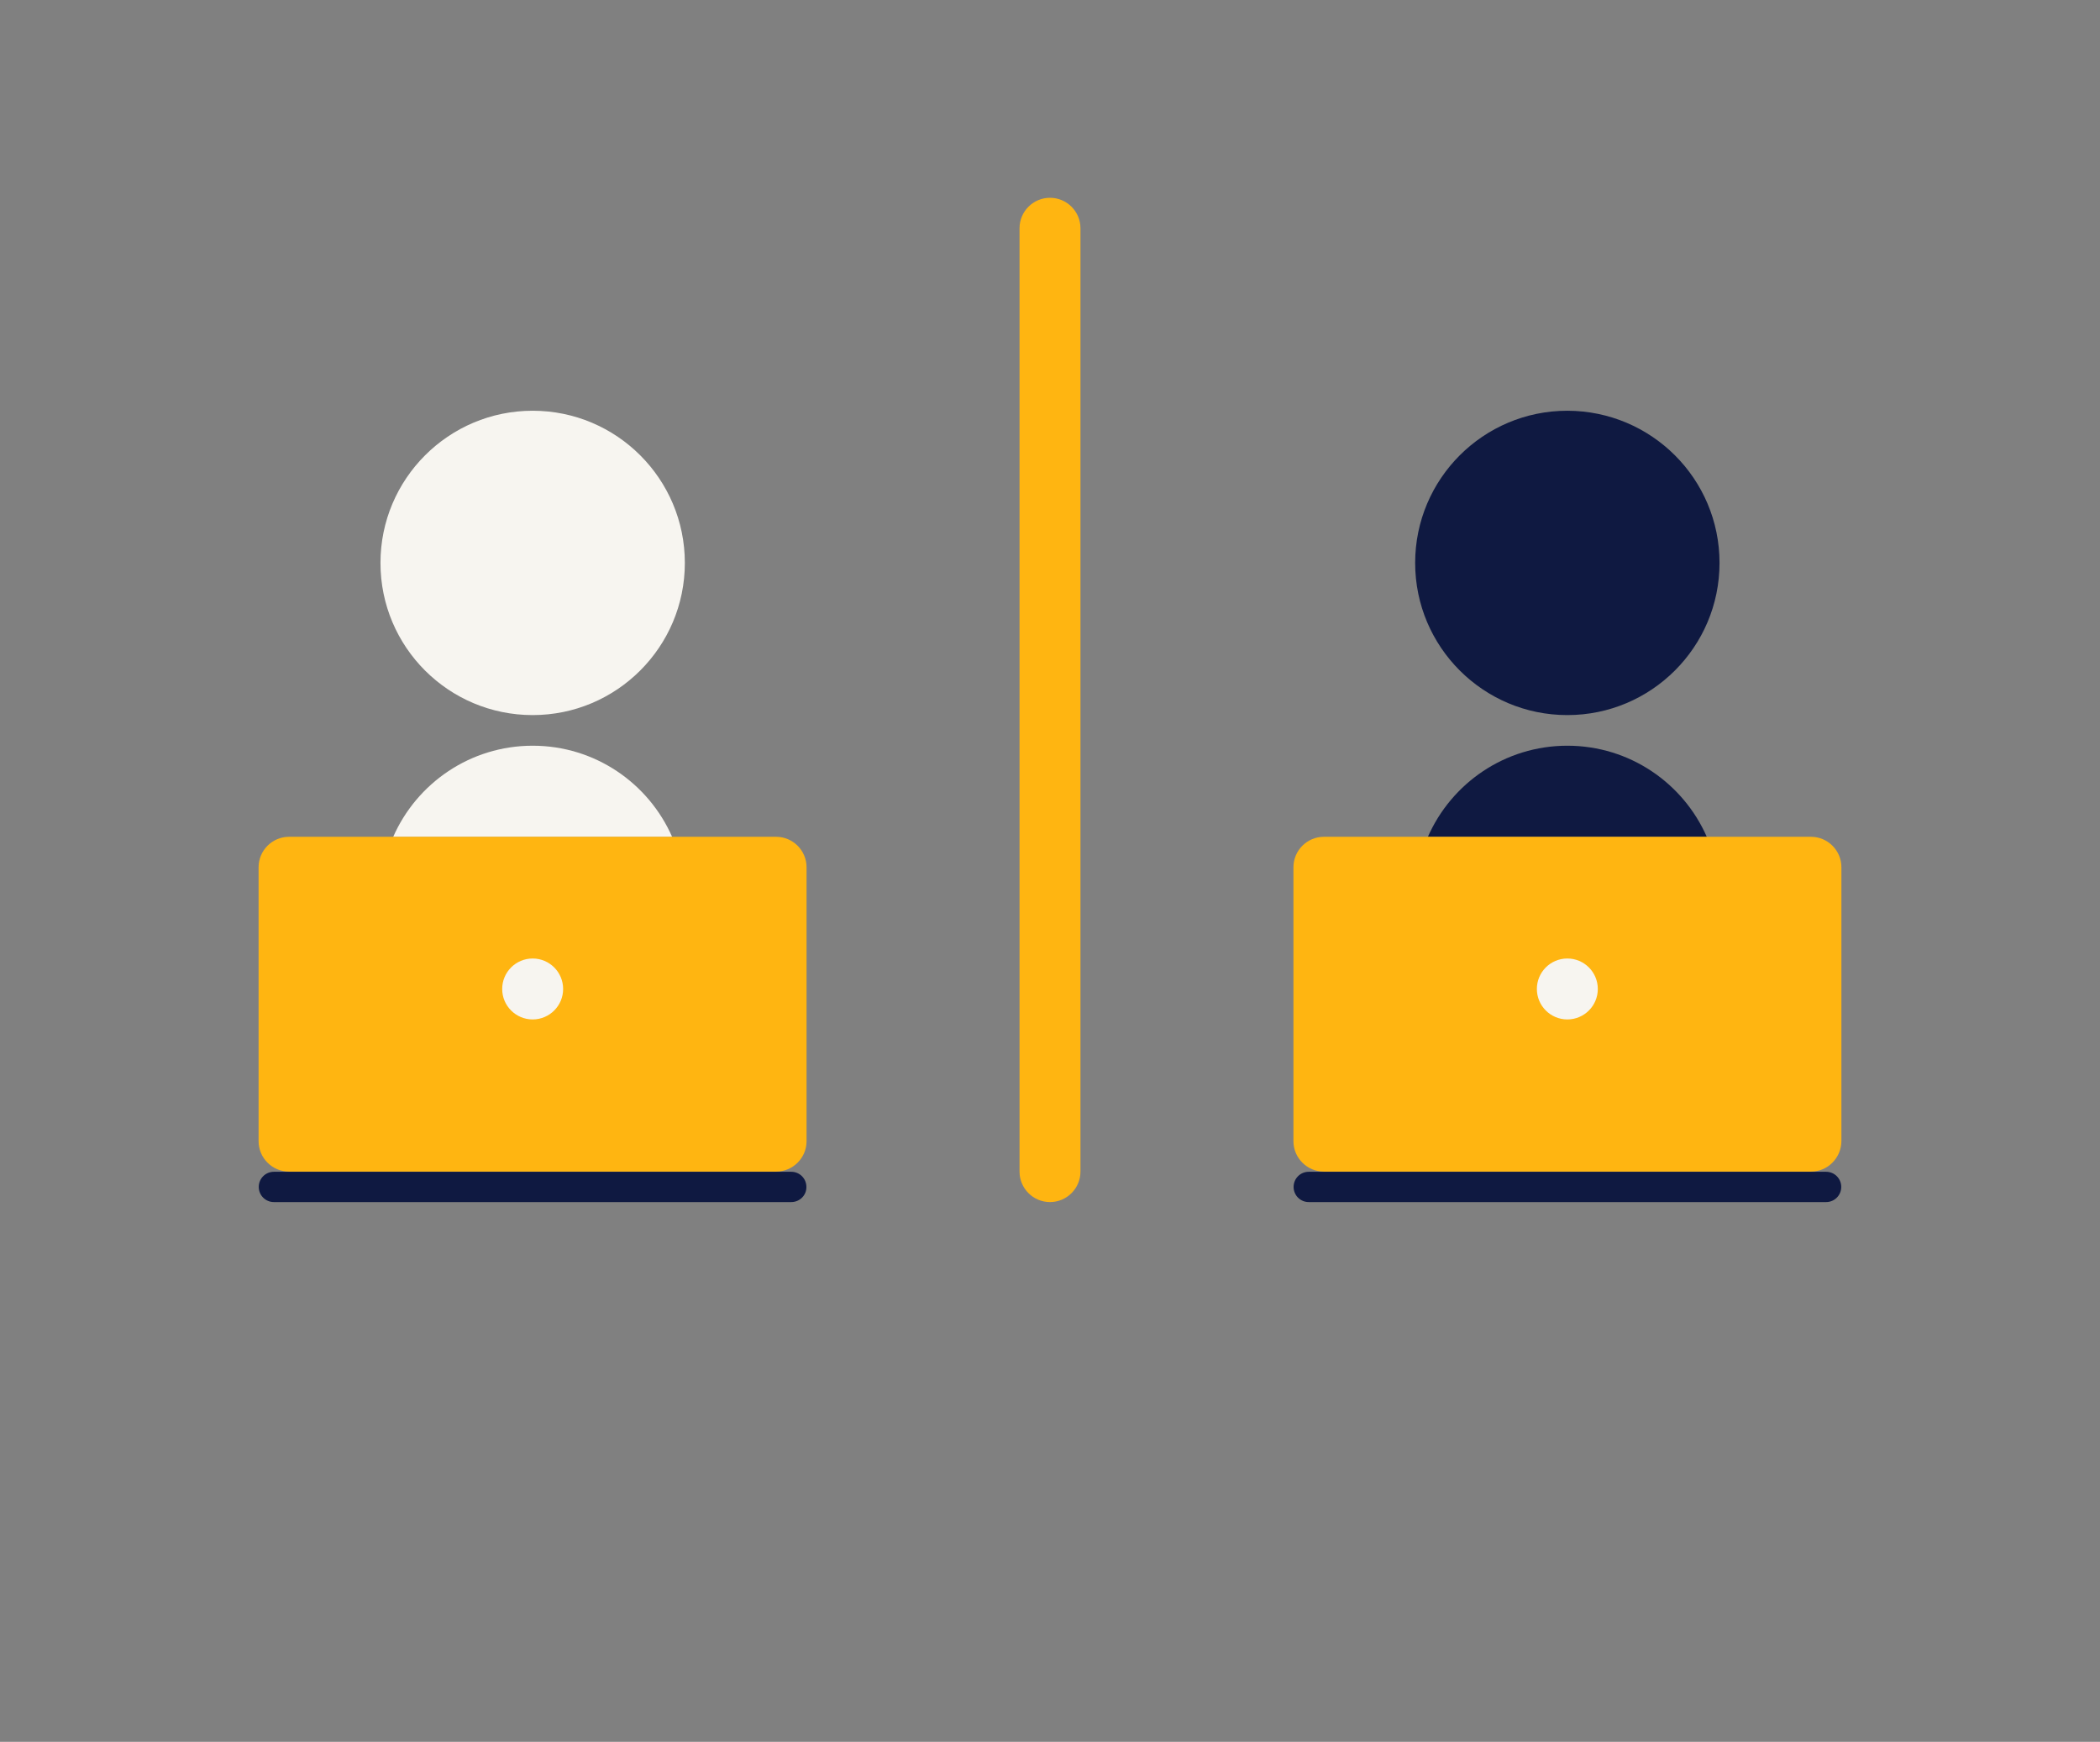
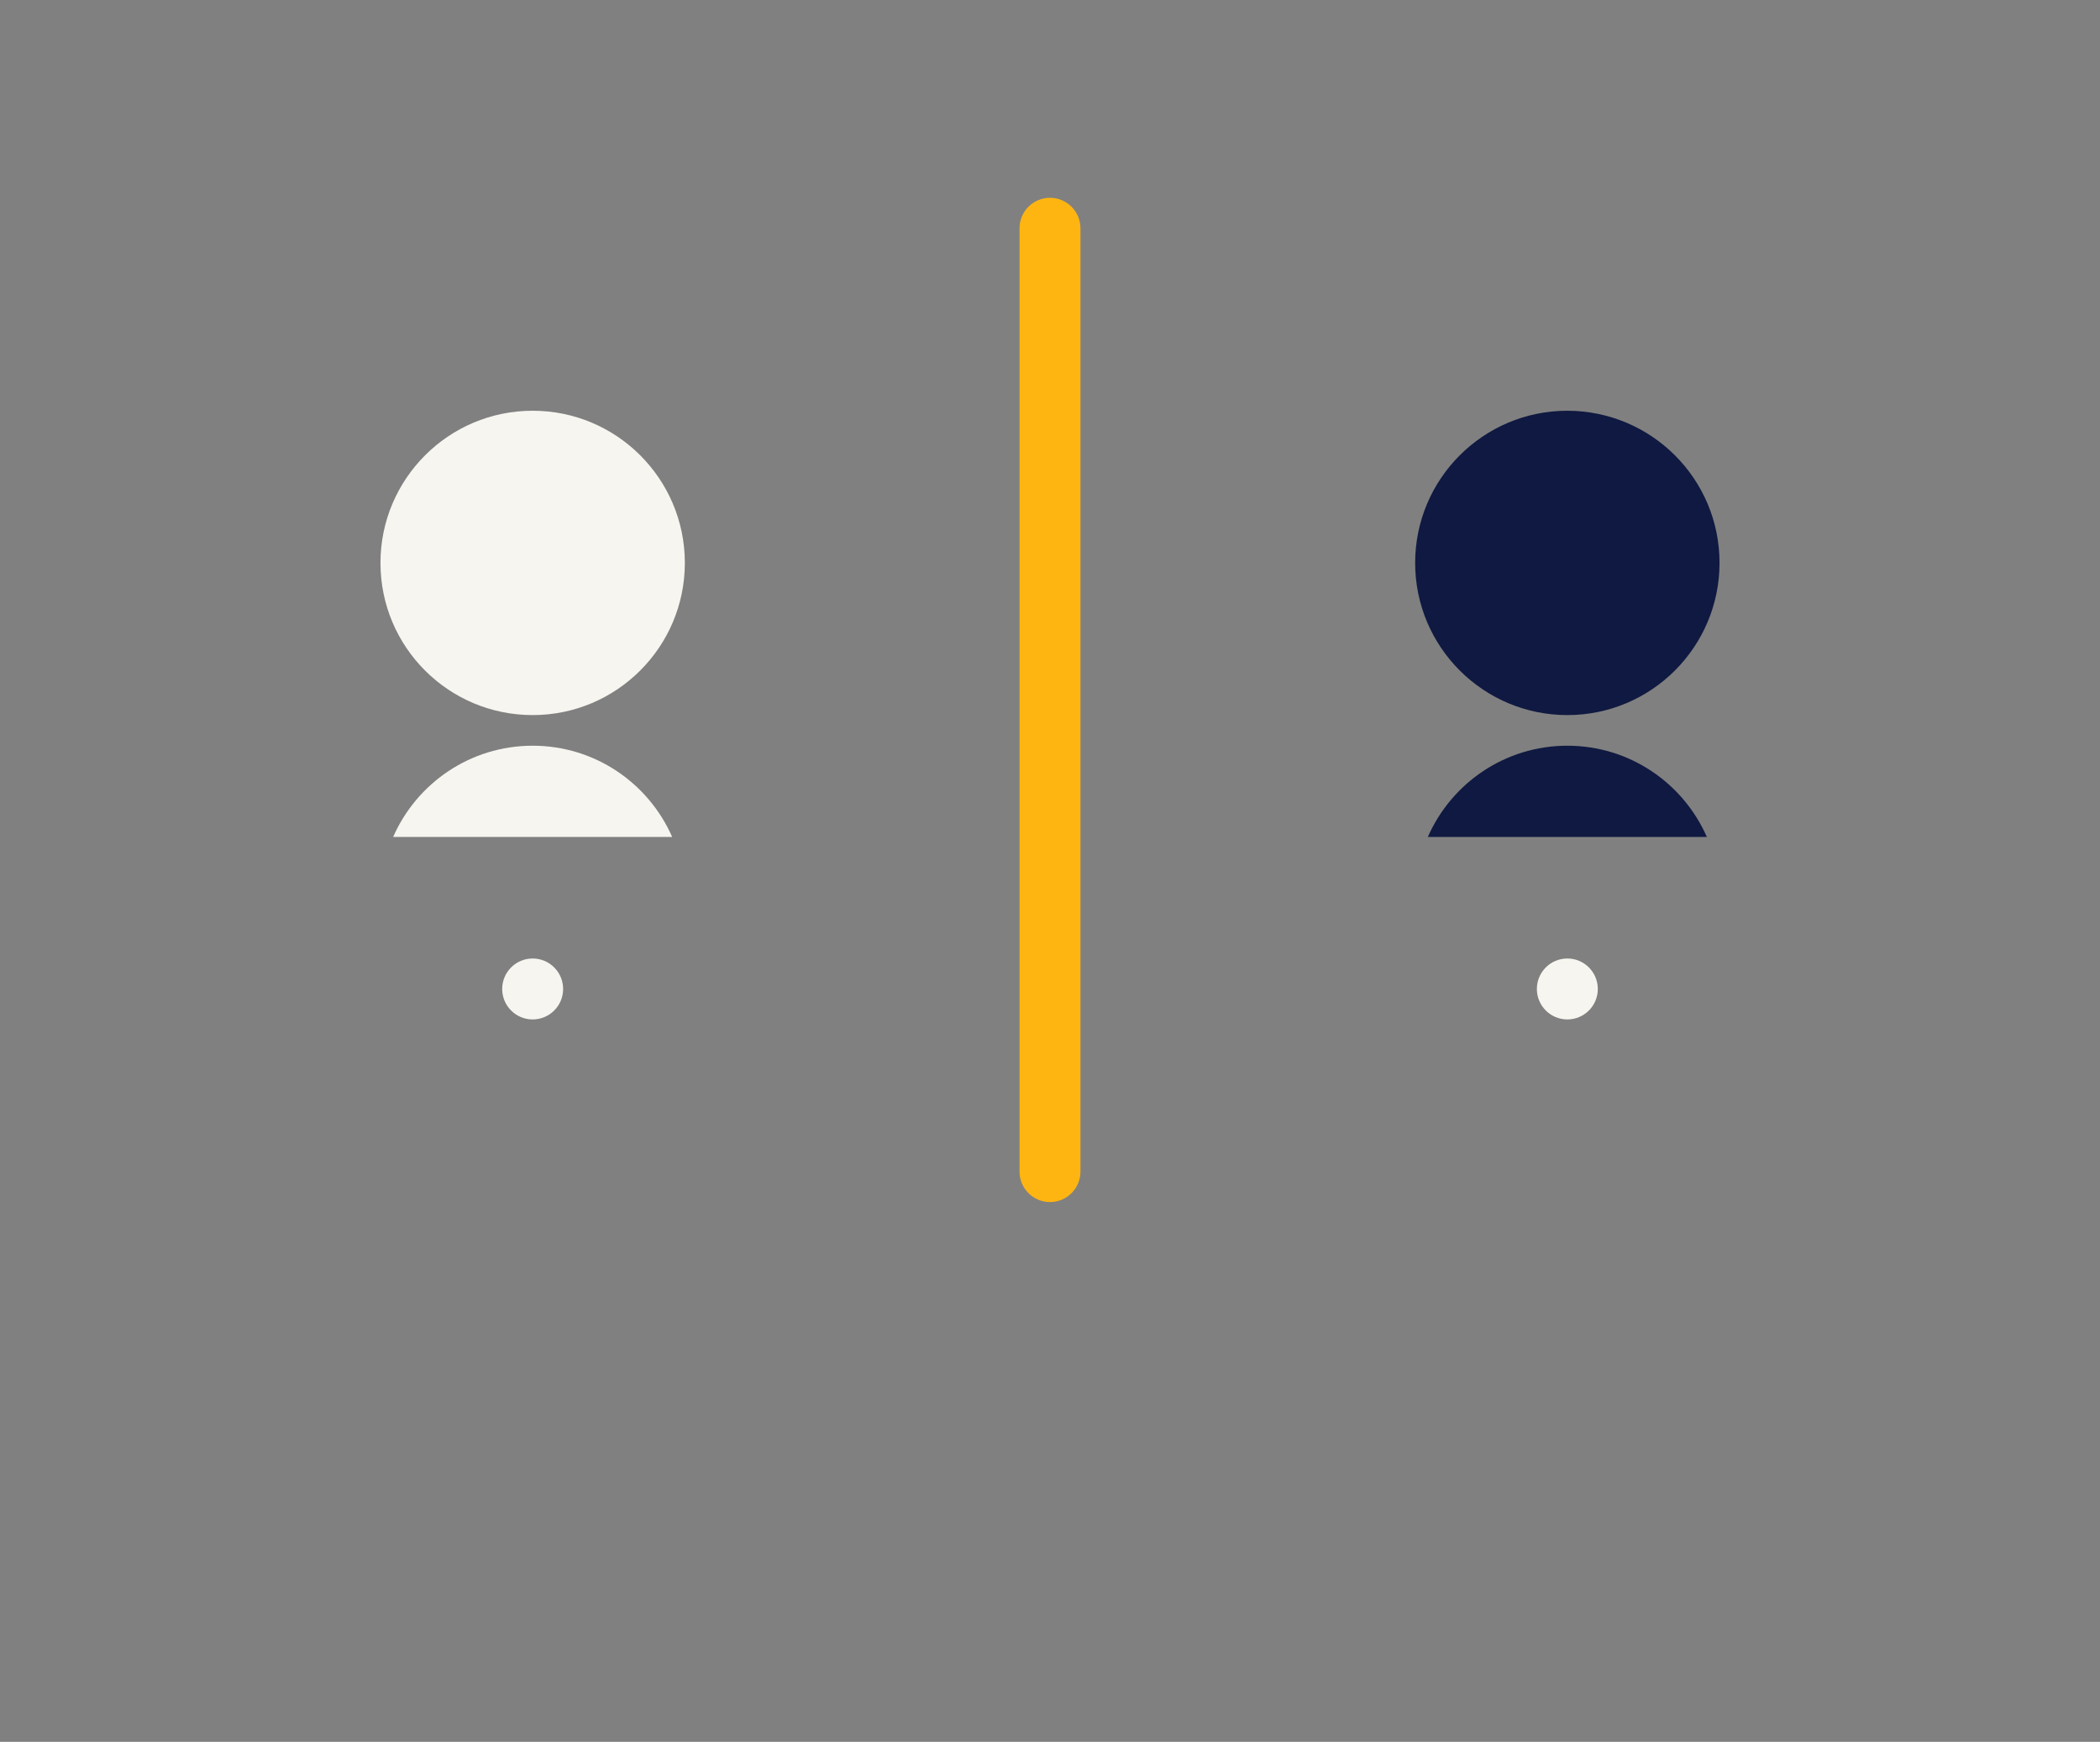
<svg xmlns="http://www.w3.org/2000/svg" viewBox="0 0 1275 1057.625" style="enable-background:new 0 0 1275 850;">
  <rect x="0" y="0" width="1275" height="1057.625" fill="#808080" stroke="none" />
  <defs>
    <style type="text/css">
	.st0{fill:#F7F5F0;}
	.st1{fill:#FFB511;}
	.st2{fill:#0F1941;}
</style>
  </defs>
  <g>
    <g>
      <path class="st0" d="M415.8,341.8c0,51-41.4,92.4-92.4,92.4S231,392.9,231,341.8c0-51,41.4-92.4,92.4-92.4 S415.8,290.8,415.8,341.8" />
      <path class="st0" d="M408.1,508.2c-14.3-32.6-46.8-55.4-84.7-55.4s-70.4,22.8-84.7,55.4H408.1z" />
-       <path class="st1" d="M471.2,711.4H175.5c-10.2,0-18.5-8.3-18.5-18.5V526.6c0-10.2,8.3-18.5,18.5-18.5h295.7 c10.2,0,18.5,8.3,18.5,18.5v166.3C489.7,703.1,481.4,711.4,471.2,711.4z" />
      <circle class="st0" cx="323.4" cy="600.5" r="18.5" />
-       <path class="st2" d="M480.4,729.9H166.3c-5.1,0-9.2-4.1-9.2-9.2l0,0c0-5.1,4.1-9.2,9.2-9.2h314.1c5.1,0,9.2,4.1,9.2,9.2l0,0 C489.7,725.8,485.5,729.9,480.4,729.9z" />
    </g>
    <g>
      <path class="st2" d="M1044,341.8c0,51-41.4,92.4-92.4,92.4c-51,0-92.4-41.4-92.4-92.4c0-51,41.4-92.4,92.4-92.4 C1002.7,249.5,1044,290.8,1044,341.8" />
      <path class="st2" d="M1036.3,508.2c-14.3-32.6-46.8-55.4-84.7-55.4s-70.4,22.8-84.7,55.4H1036.3z" />
-       <path class="st1" d="M1099.5,711.4H803.8c-10.2,0-18.5-8.3-18.5-18.5V526.6c0-10.2,8.3-18.5,18.5-18.5h295.7 c10.2,0,18.5,8.3,18.5,18.5v166.3C1117.9,703.1,1109.7,711.4,1099.5,711.4z" />
      <circle class="st0" cx="951.6" cy="600.5" r="18.5" />
-       <path class="st2" d="M1108.7,729.9H794.6c-5.1,0-9.2-4.1-9.2-9.2l0,0c0-5.1,4.1-9.2,9.2-9.2h314.1c5.1,0,9.2,4.1,9.2,9.2l0,0 C1117.9,725.8,1113.8,729.9,1108.7,729.9z" />
    </g>
    <path class="st1" d="M637.5,120.1L637.5,120.1c-10.2,0-18.5,8.3-18.5,18.5v572.8c0,10.2,8.3,18.5,18.5,18.5l0,0 c10.2,0,18.5-8.3,18.5-18.5V138.6C656,128.4,647.7,120.1,637.5,120.1z" />
  </g>
</svg>